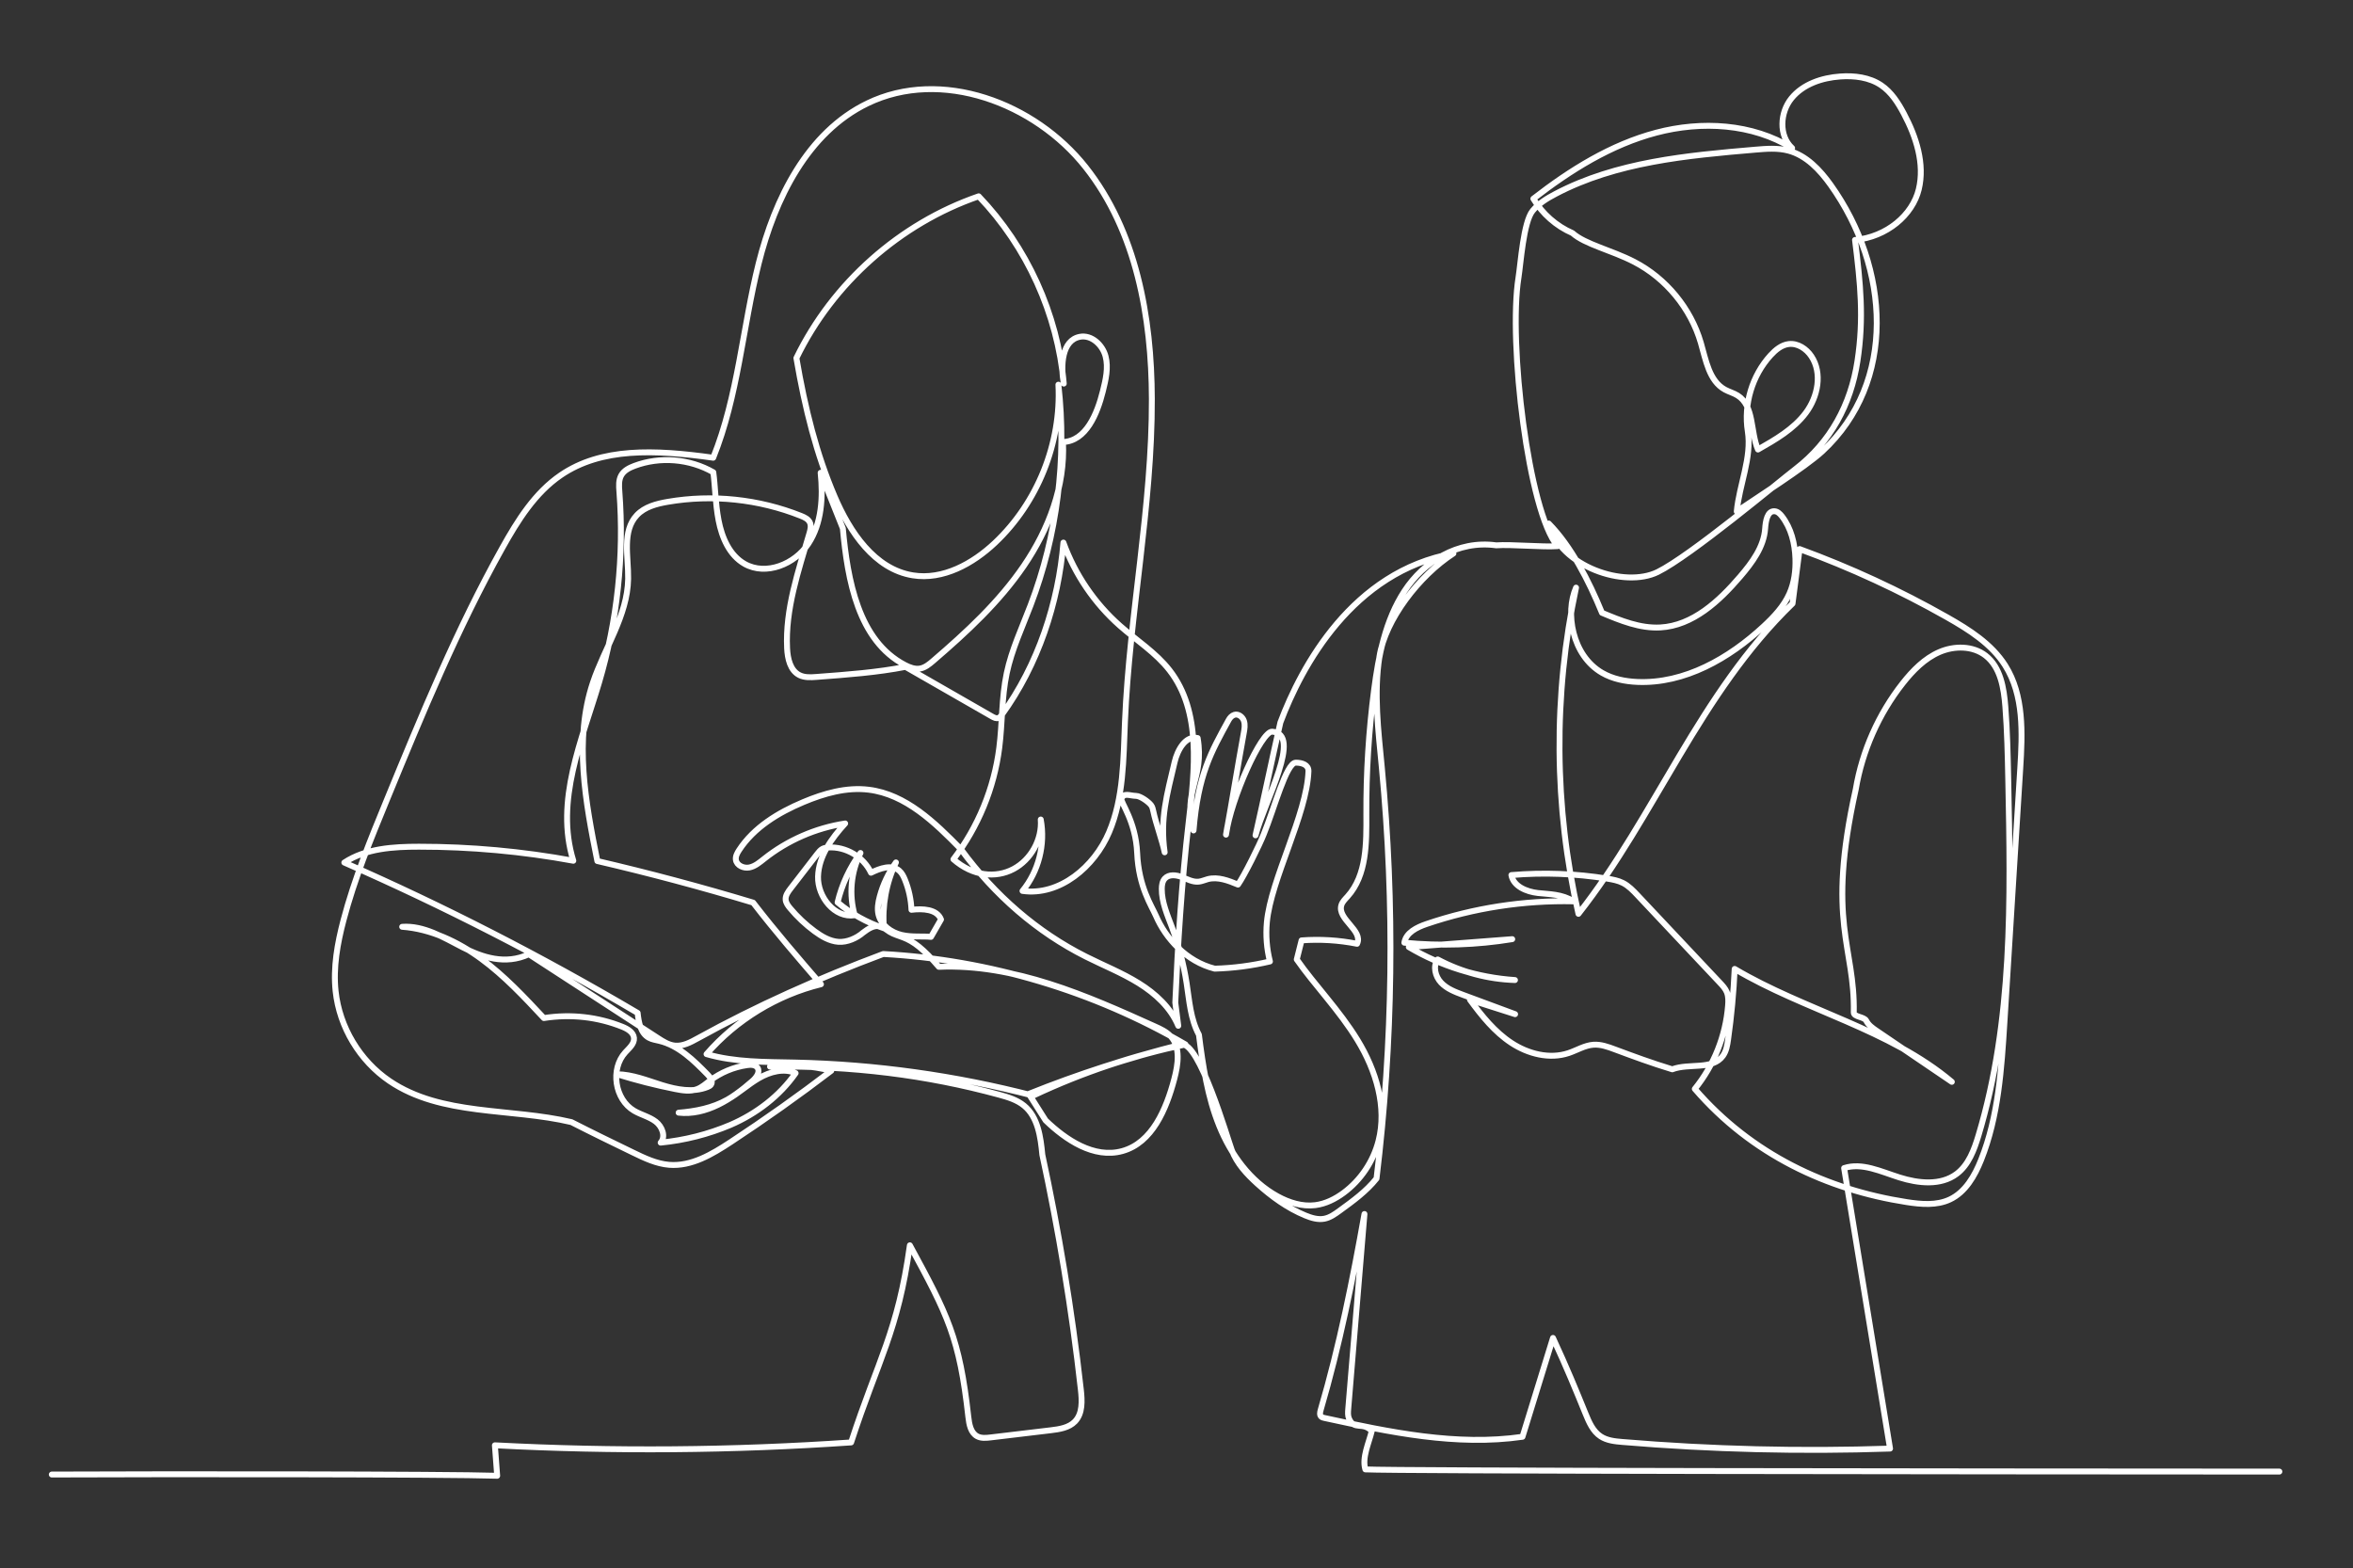
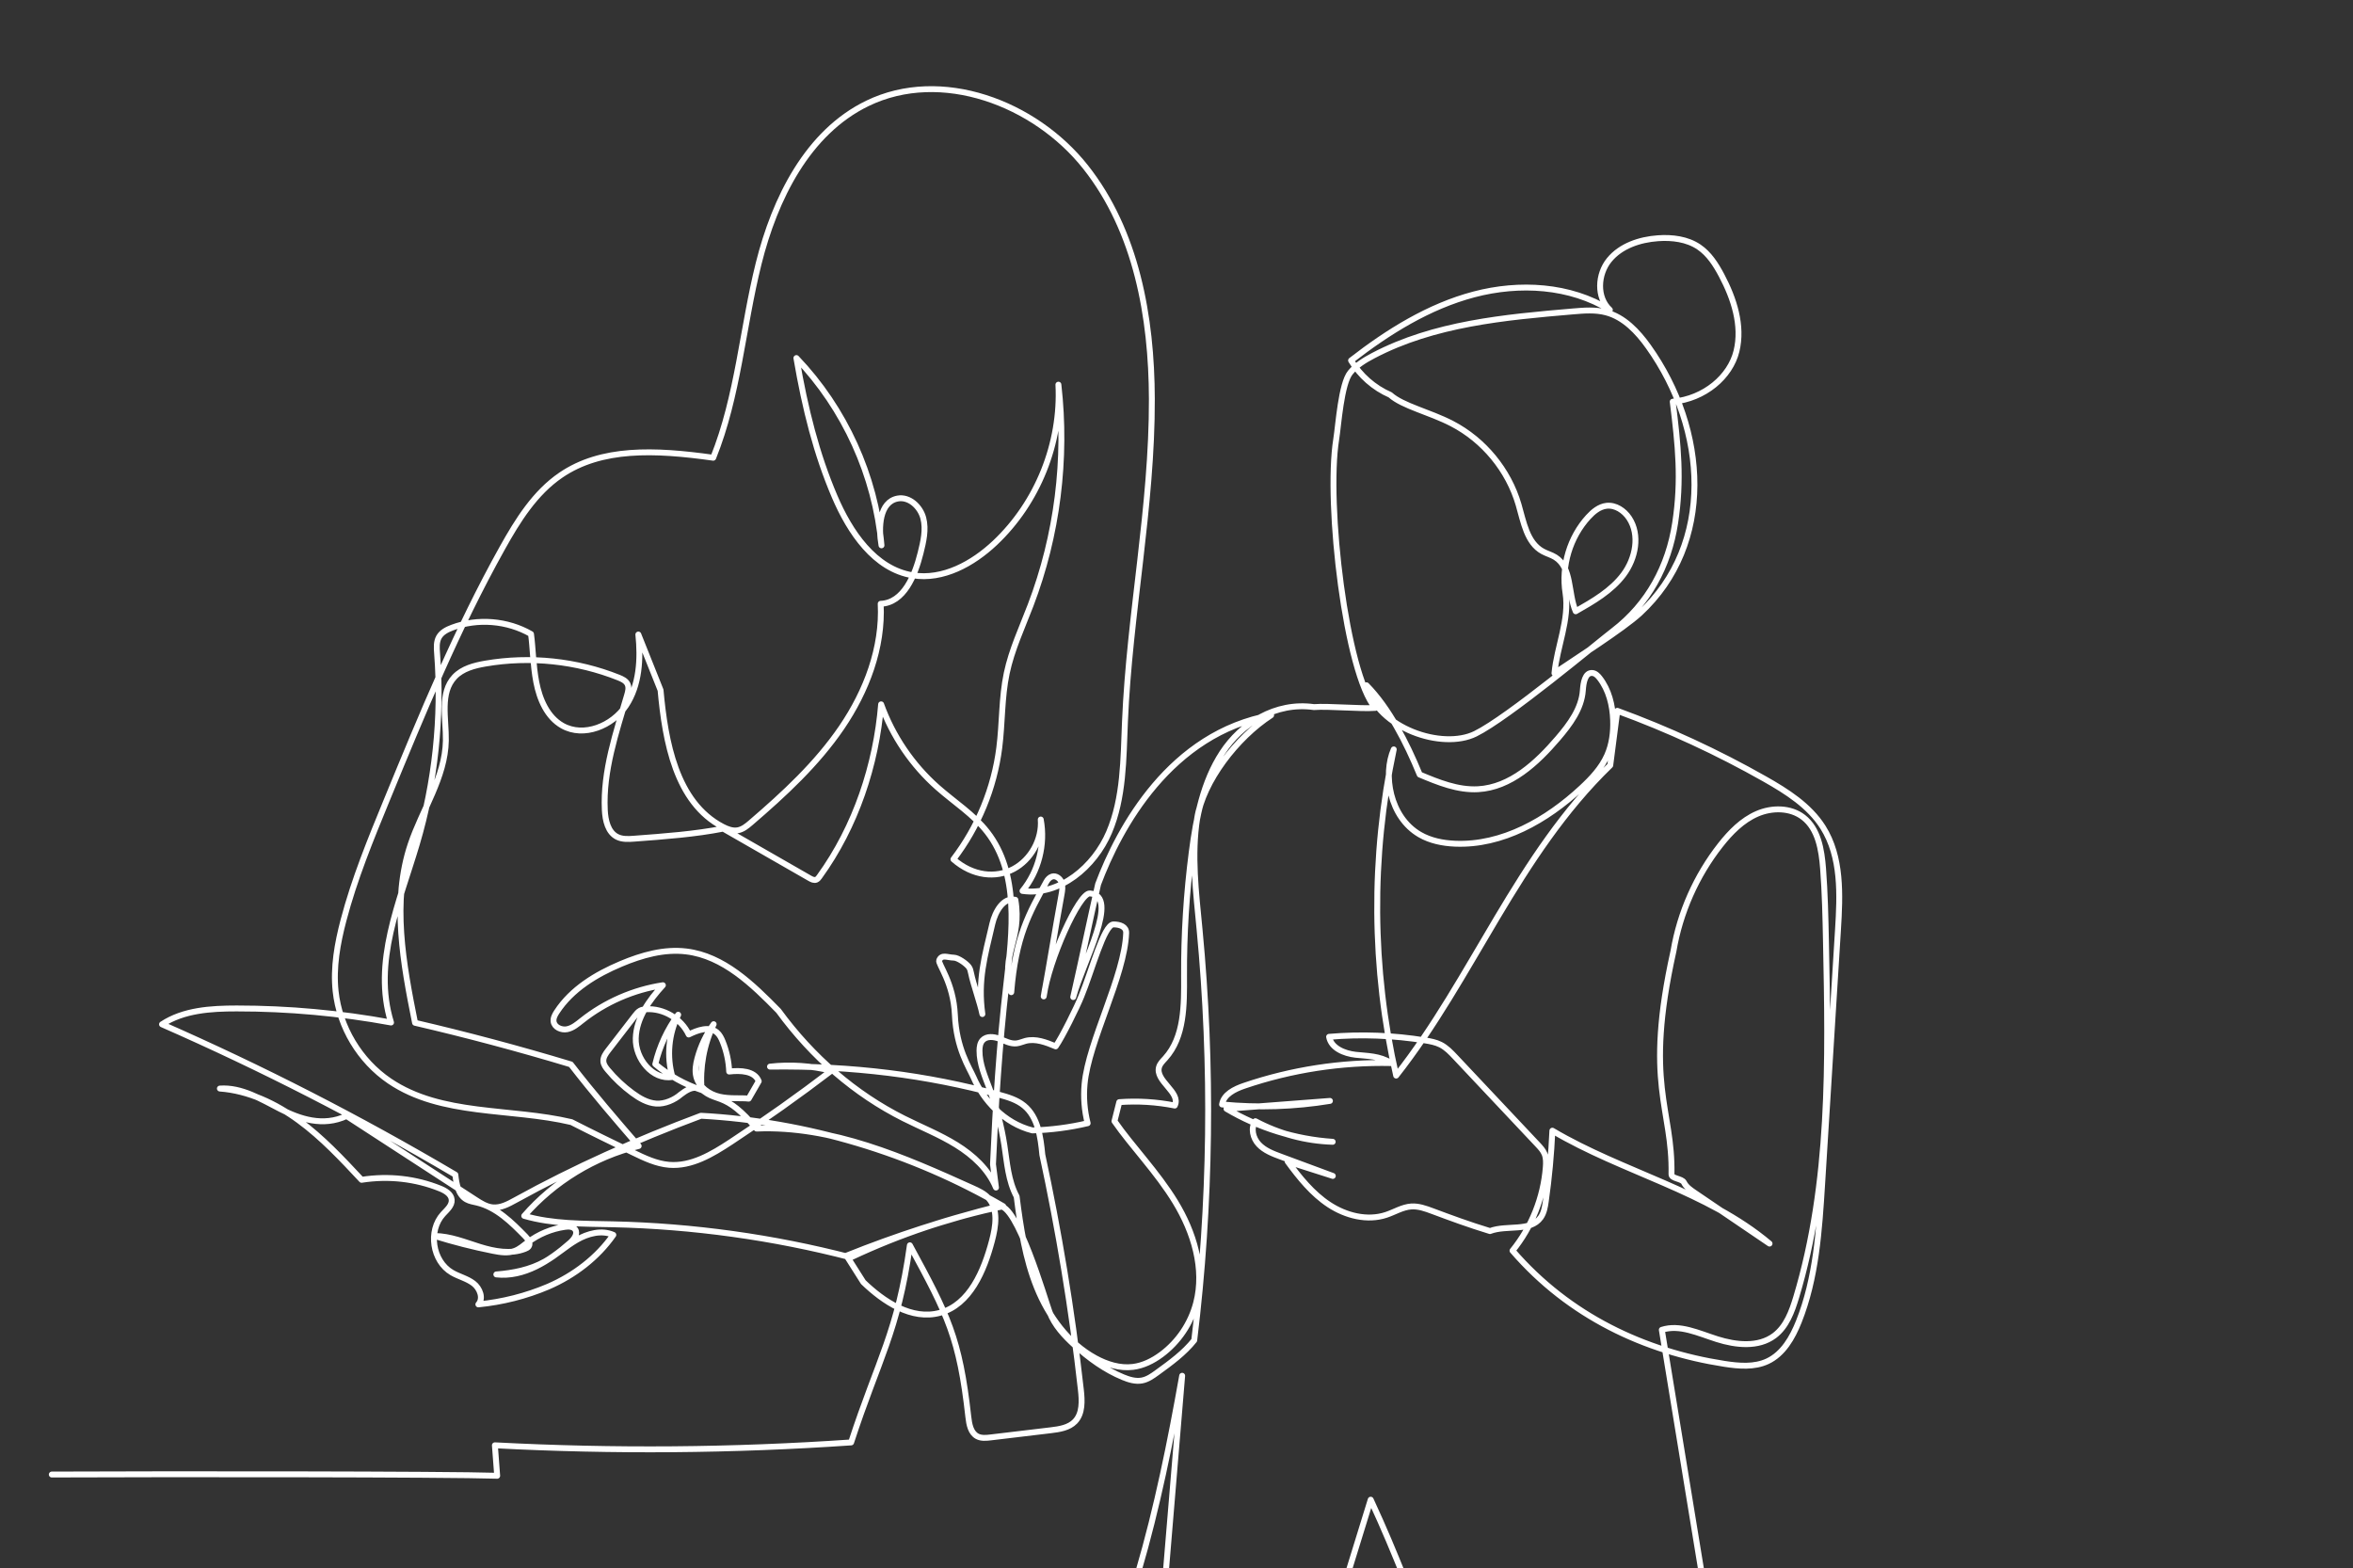
<svg xmlns="http://www.w3.org/2000/svg" version="1.1" id="Layer_1" x="0px" y="0px" viewBox="0 0 5988.757 3992.055" style="enable-background:new 0 0 5988.757 3992.055;" xml:space="preserve">
  <rect x="0" y="0" width="5988.757" height="3992.055" fill="#333333" stroke="none" />
  <style type="text/css"> .st0{fill:none;stroke:#FFFFFF;stroke-width:15;stroke-linecap:round;stroke-linejoin:round;stroke-miterlimit:2;} </style>
  <g>
-     <path class="st0" d="M131.839,3752.993c291.493-1.318,1006.434-1.053,1133.57,3.151 c-1.95-25.85-3.899-51.701-5.848-77.551c302.004,15.862,604.962,13.416,906.657-7.299 c68.921-211.548,119.022-281.343,149.537-501.736c96.613,177.941,126.469,235.731,148.824,436.969 c2.084,18.712,6.009,40.368,22.651,49.173c10.312,5.444,22.732,4.208,34.319,2.836 c50.814-6.062,101.641-12.125,152.454-18.174c22.315-2.662,46.512-6.224,62.079-22.436 c19.666-20.487,18.013-52.749,14.854-80.979c-22.893-205.015-57.226-408.753-98.024-597.824 c-4.329-45.437-11.158-95.833-46.378-124.87c-18.214-15.015-41.605-21.965-64.39-28.149 c-182.808-49.684-372.498-74.042-582.365-71.313c52.036-5.915,105.148-2.339,155.935,10.499 c-83.036,63.382-168.303,123.834-255.586,181.234c-47.574,31.268-100.31,62.845-157.038,58.207 c-32.599-2.675-62.885-17.18-92.311-31.456c-51.566-25.017-103.146-50.034-156.433-77.242 c-155.331-36.752-330.718-15.002-462.846-104.557c-75.925-51.472-127.504-137.344-137.277-228.553 c-6.493-60.573,4.597-121.711,20.056-180.63c27.558-105.028,68.961-205.808,110.244-306.225 c89.529-217.772,179.353-436.135,294.18-641.688c38.971-69.768,82.767-140.1,148.798-185.106 c102.958-70.171,237.679-65.318,387.782-44.253c63.382-157.294,74.526-330.113,115.688-494.625 c41.161-164.512,124.116-333.257,276.704-407.25c187.553-90.949,426.027-1.336,555.346,162.146 c129.32,163.48,168.034,381.561,168.639,590.004c0.806,274.796-56.796,546.594-68.423,821.134 c-4.047,95.403-3.119,193.952-40.436,281.827c-37.304,87.888-125.824,162.804-220.353,149.375 c40.96-49.913,58.422-118.322,46.431-181.759c3.791,50.585-24.627,102.165-69.418,125.985 c-44.792,23.821-103.442,18.551-152.844-24.747c62.872-82.055,103.563-180.94,116.643-283.467 c8.065-63.275,5.86-127.854,19.021-190.255c12.609-59.766,38.889-115.607,60.654-172.672 c67.899-177.994,92.445-372.363,70.896-561.65c7.73,149.026-52.924,300.257-161.514,402.637 c-56.5,53.26-132.33,95.026-208.994,82.672c-97.299-15.66-160.479-110.243-199.194-200.874 c-45.88-107.38-74.903-221.939-97.15-352.159c92.579-190.94,263.369-342.493,463.961-411.696 c122.988,128.472,200.673,299.503,216.536,476.651c-8.227-46.095-5.028-110.23,40.96-119.062 c29.6-5.686,57.749,20.447,65.412,49.59c7.662,29.158,0.376,59.901-6.91,89.152 c-14.249,57.199-42.586,126.631-101.479,129.091c5.7,111.803-36.295,222.141-99.288,314.68 c-63.006,92.553-146.162,169.419-231.12,242.332c-9.948,8.536-20.621,17.368-33.553,19.546 c-13.147,2.191-26.388-2.89-38.204-9.034c-119.063-61.957-146.23-217.22-158.087-347.709 c-18.846-47.184-37.68-94.368-56.526-141.552c6.412,62.012,3.011,128.567-31.335,180.603 c-34.346,52.024-107.623,82.041-161.931,51.432c-38.755-21.858-58.086-67.146-66.488-110.835 c-8.402-43.689-8.67-89.058-13.443-122.45c-60.102-34.534-135.731-40.704-200.632-16.346 c-13.093,4.92-26.536,11.695-33.499,23.82c-7.098,12.368-5.996,27.599-4.907,41.807 c12.475,163.114-5.108,328.486-51.593,485.322c-43.608,147.104-112.986,301.144-65.614,454.136 c-129.48-23.834-261.151-35.825-392.81-35.772c-65.748,0.027-135.193,4.195-190.093,40.382 c253.113,111.158,499.733,237.13,746.608,382.768c2.541,23.901,7.394,51.459,28.432,63.087 c8.159,4.517,17.65,5.821,26.724,7.985c49.361,11.83,87.592,49.711,123.095,86.006 c6.789,6.937,13.994,17.368,8.482,25.353c-2.137,3.092-5.713,4.813-9.208,6.198 c-36.605,14.531-78.116,6.654-115.729-5.055c-37.599-11.709-74.996-27.221-114.384-27.571 c48.623,15.123,98.052,27.692,147.991,37.653c18.645,3.724,38.5,6.99,56.245,0.148 c12.165-4.692,22.059-13.671,32.45-21.522c27.531-20.809,60.372-34.521,94.516-39.481 c9.41-1.358,20.756-1.277,26.267,6.466c7.73,10.888-2.863,25.191-12.892,34.01 c-52.681,46.337-117.959,88.426-187.673,80.549c42.922-3.361,86.289-11.897,123.794-33.043 c28.377-15.983,52.52-38.674,80.71-54.967c28.203-16.306,63.463-25.796,93.252-12.623 c-40.557,57.871-99.167,102.878-165.681,131.699c-56.527,23.941-116.71,39.226-177.807,45.167 c13.671-15.351,3.912-40.96-12.421-53.435c-16.321-12.488-37.264-17.179-55.008-27.557 c-49.59-29.009-61.312-106.318-22.57-148.73c9.947-10.902,23.43-21.979,22.1-36.686 c-1.304-14.45-16.333-23.148-29.803-28.565c-61.756-24.815-130.152-32.881-199.53-22.087 c-50.02-53.582-100.404-107.501-159.484-150.867c-59.081-43.366-128.056-76.032-201.157-81.396 c54.886-3.858,105.243,27.06,154.147,52.265c48.905,25.206,108.134,45.544,168.276,17.57 c109.437,71.099,218.874,142.197,328.312,213.309c13.429,8.711,27.53,17.677,43.46,19.25 c20.393,2.003,39.71-8.415,57.656-18.309c150.746-83.197,308.564-153.61,472.525-214.868 c269.781,14.746,535.799,94.368,769.313,230.247c-131.564,27.866-260.103,70.05-387.93,130.259 c-197.756-51.324-401.467-79.661-605.715-84.259c-75.696-1.707-152.71-0.336-225.421-21.427 c75.79-87.23,179.016-150.263,291.236-177.834c-57.4-66.434-114.814-132.881-172.618-207.744 c-132.679-40.072-266.703-75.669-396.533-105.848c-30.139-150.128-59.86-308.496-11.332-453.745 c29.681-88.856,88.13-170.789,89.743-264.472c0.968-56.204-16.292-121.455,22.342-162.28 c19.881-21.025,49.777-28.848,78.291-33.741c113.429-19.492,232.169-7.017,339.065,35.623 c9.007,3.589,18.685,8.092,22.786,16.884c4.032,8.617,1.451,18.739-1.224,27.867 c-28.109,95.752-61.487,192.714-56.715,292.392c1.251,26.334,7.959,56.621,31.564,68.356 c13.173,6.547,28.672,5.606,43.339,4.517c77.672-5.78,155.358-11.547,226.51-25.595 c73.33,42.062,146.66,84.138,219.99,126.2c5.147,2.944,11.224,5.982,16.723,3.791 c3.401-1.358,5.753-4.449,7.904-7.407c93.037-128.163,144.724-285.873,157.213-438.945 c29.238,80.992,79.109,154.43,143.621,211.467c42.547,37.627,91.733,68.666,126.591,113.524 c81.651,105.095,64.162,253.248,48.756,385.443c-18.255,156.729-27.853,314.479-34.198,460.225 c2.527,19.747,5.054,39.495,7.582,59.242c-19.116-46.351-58.059-82.014-100.659-108.456 c-42.6-26.442-89.502-45.046-134.306-67.563c-123.847-62.267-232.007-155.438-318.484-273.801 c-66.327-67.819-140.262-139.549-234.428-151.069c-56.633-6.937-113.658,9.329-166.259,31.456 c-63.772,26.804-125.918,64.484-163.692,122.436c-4.772,7.34-9.289,15.687-8.12,24.372 c1.99,14.639,19.815,22.489,34.32,19.639c14.491-2.863,26.28-12.972,37.854-22.153 c59.337-47.104,131.107-78.398,205.996-89.838c-34.87,38.15-67.549,83.399-69.028,135.046 c-1.479,51.66,42.331,106.708,93.36,98.535c-15.029-52.185-9.692-109.935,14.626-158.477 c-27.572,37.439-47.507,80.482-58.235,125.73c34.656,29.211,74.943,51.701,118,65.896 c-4.934-57.239,5.713-115.728,30.501-167.55c-18.86,26.187-32.907,55.815-41.269,86.975 c-4.059,15.096-6.775,31.12-3.011,46.296c6.6,26.563,32.195,45.007,58.839,51.258 c26.643,6.25,54.496,2.594,74.634,4.946c8.509-14.787,17.018-29.574,25.528-44.347 c-10.271-26.603-46.875-27.921-75.199-24.587c-1.102-26.173-6.722-52.158-16.561-76.435 c-3.496-8.657-7.743-17.381-14.895-23.404c-19.438-16.346-48.77-5.713-71.542,5.525 c-18.941-40.462-64.001-67.119-108.59-64.256c-5.149,0.336-10.405,1.062-14.962,3.482 c-5.431,2.89-9.356,7.904-13.107,12.77c-22.719,29.399-45.423,58.812-68.129,88.211 c-6.479,8.389-13.308,17.866-12.421,28.418c0.686,8.227,5.969,15.258,11.252,21.589 c18.363,22.006,39.374,41.78,62.441,58.772c18.04,13.281,38.272,25.178,60.6,26.858 c22.328,1.667,46.929-9.584,62.764-23.403c12.73-9.652,27.894-19.855,43.38-15.957 c9.128,2.312,16.292,9.154,24.331,14.075c10.553,6.452,22.745,9.611,34.292,14.074 c26.967,10.432,50.962,28.431,90.873,74.836c191.935-8.147,375.146,72.684,550.198,151.835 c14.263,6.453,28.942,13.187,39.589,24.681c25.985,28.055,19.062,72.308,9.289,109.276 c-20.164,76.314-55.962,162.011-132.035,183.076c-72.321,20.016-144.468-28.862-195.363-78.021 c-14.249-22.477-28.485-44.94-42.734-67.416c125.824-50.585,255.25-92.23,387.755-125.595 c45.719-10.767,117.57,238.514,128.889,268.76c12.609,33.701,38.002,60.949,64.659,85.12 c36.457,33.028,76.933,62.347,122.423,81.072c15.338,6.305,32.034,11.44,48.327,8.348 c14.41-2.728,26.804-11.587,38.674-20.204c34.199-24.815,68.383-49.63,94.261-82.162 c42.196-346.849,46.726-698.268,13.496-1046.085c-8.993-94.072-20.702-189.26-6.009-282.593 c14.707-93.346,100.485-205.499,188.252-262.267c-256.568,45.826-386.572,286.625-440.464,430.261 c-21.992,96.626-41.283,190.55-63.275,287.177c24.049-88.951,119.788-258.477,42.345-263.787 c-27.262-1.868-104.813,169.835-117.476,262.079c15.97-87.082,29.265-171.475,45.235-258.57 c1.909-10.364,3.777-21.28,0.363-31.241c-3.428-9.975-14.115-18.296-24.197-15.231 c-6.453,1.95-11.413,7.434-14.666,13.362c-44.267,80.805-77.753,138.514-89.354,280.98 c-28.62-100.941,28.095-131.671,10.499-235.113c-30.65-7.246-51.446,30.3-58.611,60.964 c-19.841,84.742-37.343,143.58-25.379,229.788c-6.023-29.372-22.799-74.876-28.808-104.248 c-1.143-5.592-2.393-11.413-5.901-15.916c-6.776-8.724-26.913-23.148-37.949-23.39 c-17.18-0.39-30.959-8.953-37.29,7.03c-3.388,8.59,36.349,56.406,39.978,138.527 c3.818,86.383,36.739,134.212,47.762,159.646c24.735,57.145,77,116.253,149.577,134.535 c47.319-1.345,94.503-7.501,140.584-18.336c-8.24-32.437-10.902-66.286-7.823-99.611 c10.109-109.464,102.016-274.823,105.861-384.69c0.565-16.077-16.104-21.681-32.209-21.681 c-24.439,0-54.886,117.353-81.866,182.859c-9.746,25.165-49.562,105.553-65.291,127.491 c-24.479-10.19-51.163-20.567-76.825-13.886c-7.743,2.016-15.136,5.552-23.081,6.412 c-15.096,1.64-29.265-6.466-43.461-11.87c-14.182-5.39-32.343-7.353-42.667,3.791 c-6.372,6.869-7.851,16.911-7.917,26.267c-0.216,34.158,14.208,66.42,26.159,98.427 c17.18,46.042,29.655,93.844,37.156,142.412c6.936,44.832,9.678,90.416,31.267,130.758 c9.948,78.613,21.872,157.885,51.54,231.376c29.654,73.478,78.962,141.565,148.421,179.689 c29.305,16.077,62.844,26.656,96.021,22.53c26.28-3.254,50.786-15.567,72.093-31.295 c43.42-32.088,75.347-79.406,88.843-131.671c22.424-86.894-6.278-179.958-52.91-256.622 c-46.647-76.65-110.258-141.256-155.035-205.821c4.073-16.172,8.133-32.33,12.206-48.488 c47.184-3.495,94.838-0.578,141.242,8.644c16.562-33.728-51.028-62.617-39.871-98.495 c2.689-8.644,9.625-15.137,15.675-21.845c49.2-54.523,48.232-136.094,47.869-209.531 c-0.511-105.337,6.036-210.701,19.56-315.165c11.413-88.17,28.835-178.358,77.471-252.777 c48.635-74.405,135.3-130.058,233.526-116.333c37.694-2.89,118.404,4.961,156.097,2.07 c-74.217-87.202-125.703-518.525-99.409-683.669c5.754-36.215,12.636-141.417,35.879-169.795 c15.432-18.833,36.806-31.765,58.368-43.097c154.712-81.364,334.24-97.726,508.415-112.582 c28.191-2.404,57.054-4.757,84.396,2.505c45.49,12.078,80.078,48.844,107.42,87.149 c151.204,211.811,168.72,502.241-21.266,678.206c-43.003,39.818-169.352,119.936-217.719,153.032 c6.359-68.02,38.756-136.672,28.097-204.141c-10.849-68.719,11.089-141.874,57.938-193.293 c12.527-13.738,27.947-26.549,46.417-28.713c22.799-2.675,44.818,12.044,57.521,31.16 c28.498,42.869,16.642,102.931-14.263,144.106c-30.891,41.175-76.959,67.738-121.71,93.171 c-19.721-46.323-9.156-110.862-51.864-137.546c-9.973-6.224-21.654-9.208-31.98-14.84 c-40.46-22.047-48.634-74.97-61.566-119.197c-25.649-87.781-88.426-164.055-169.633-206.104 c-57.28-29.654-125.166-44.549-156.998-73.115c-41.202-17.905-76.556-48.971-99.611-87.525 c94.207-73.08,197.649-137.741,312.933-168.155c115.285-30.413,244.255-23.346,345.68,39.339 c-34.427-31.444-31.106-90.694-1.653-126.843c29.452-36.149,77.646-52.167,124.157-55.463 c36.066-2.554,74.149,2.05,104.101,22.289c25.835,17.447,43.204,44.747,57.803,72.289 c31.336,59.153,53.677,127.615,37.909,192.678c-15.754,65.068-81.14,121.137-162.254,128.827 c13.739,110.539,23.001,198.643,6.13,308.752c-16.883,110.109-68.625,205.956-156.969,273.815 c-43.26,33.243-267.686,221.441-351.541,262.67c-83.855,41.243-247.924-12.959-277.135-123.498 c56.661,57.468,101.815,145.006,135.516,227.263c47.507,19.868,97.057,40.112,148.475,37.276 c82.578-4.557,149.617-66.743,203.359-129.615c30.301-35.448,60.184-75.4,63.411-121.938 c1.303-18.861,5.363-45.76,24.21-44.254c7.703,0.605,13.752,6.695,18.497,12.798 c23.511,30.219,33.056,69.377,34.359,107.649c1.035,30.407-2.876,61.42-15.217,89.233 c-14.384,32.397-39.333,58.838-65.304,82.955c-88.252,81.987-201.695,147.023-322.034,141.834 c-31.039-1.331-62.468-7.568-89.367-23.108c-77.349-44.711-94.22-153.852-66.421-216.885 c-58.18,272.793-56.069,558.276,6.13,830.182c195.888-248.731,307.879-560.279,544.874-789.706 c5.995-46.23,11.991-92.459,17.987-138.689c129.56,47.359,255.197,105.459,375.199,173.492 c56.379,31.953,113.469,67.993,148.098,122.786c47.856,75.736,43.904,171.905,38.325,261.313 c-13.43,215.513-26.858,431.027-40.288,646.541c-7.408,118.82-15.325,239.979-59.404,350.572 c-16.239,40.718-39.83,82.095-79.513,100.726c-33.782,15.849-73.156,12.368-110.029,6.654 c-202.165-31.321-394.933-120.971-539.133-288.037c48.702-60.021,78.651-135.059,84.662-212.112 c0.9-11.507,1.209-23.471-3.172-34.158c-3.792-9.249-10.794-16.75-17.65-24.022 c-69.754-74.11-139.521-148.206-209.276-222.302c-11.306-12.005-22.907-24.238-37.612-31.685 c-12.18-6.157-25.823-8.684-39.293-10.862c-80.711-13.066-163.02-16.144-244.483-9.154 c5.095,28.7,38.406,42.385,67.375,45.665c28.956,3.293,60.882,2.218,90.967,21.186 c-126.805-2.837-254.081,16.776-374.151,57.642c-24.627,8.375-52.641,21.952-56.634,47.641 c91.384,8.859,183.936,5.807,274.554-9.034c-87.741,6.708-175.481,13.43-263.222,20.138 c81.853,48.595,175.239,77.604,270.212,83.949c-68.437-2.056-136.336-20.15-196.721-52.426 c-12.609,17.489-6.183,43.312,8.604,59c14.787,15.701,35.757,23.686,55.975,31.173 c44.16,16.374,88.319,32.747,132.478,49.107c-38.298-12.22-76.61-24.453-114.922-36.686 c30.152,41.149,62.764,81.759,105.378,109.801c42.613,28.041,97.15,42.075,145.558,25.957 c21.267-7.07,41.121-19.747,63.489-21.293c18.632-1.29,36.792,5.323,54.296,11.843 c46.135,17.18,92.284,34.36,146.203,50.746c42.909-16.332,102.5,2.824,129.144-34.561 c8.415-11.816,10.861-26.751,12.917-41.108c8.497-59.618,14.087-119.653,16.764-179.823 c179.164,106.225,393.455,153.126,552.711,287.365c-63.705-43.245-127.397-86.49-191.089-129.735 c-10.35-7.031-21.145-14.546-26.71-25.757c-5.216-10.498-31.98-9.315-31.752-21.038 c3.361-168.396-70.561-228.203,5.029-567.874c16.56-98.145,58.125-191.962,119.679-270.171 c25.515-32.411,55.438-62.925,93.293-79.353c37.841-16.413,84.985-16.279,117.57,9.034 c37.921,29.44,46.538,82.471,50.235,130.341c4.786,61.917,6.062,124.05,7.353,186.127 c6.278,303.86,11.803,613.579-75.668,904.641c-11.024,36.712-25.112,75.279-55.842,98.213 c-40.489,30.219-97.353,24.102-145.518,8.858c-48.152-15.244-95.322-38.419-140.732-23.793 c38.971,237.976,77.941,475.966,116.925,713.956c-227.048,7.729-454.552,2.124-680.941-16.79 c-19.317-1.613-39.521-3.63-55.694-14.303c-19.639-12.959-29.561-36.08-38.433-57.871 c-23.78-58.422-47.56-116.831-82.807-192.648c-25.89,83.856-51.781,167.725-77.658,251.581 c-168.048,24.264-338.286-11.924-504.21-47.91c-2.89-0.619-5.913-1.331-8.065-3.347 c-4.41-4.127-3.038-11.319-1.331-17.126c47.91-163.316,81.57-330.812,111.4-498.631 c-13.766,165.372-27.517,330.731-41.27,496.103c-0.685,8.295-1.317,16.979,1.95,24.641 c13.335,31.147,35.085,6.708,57.938,31.725c-7.379,30.219-25.326,67.778-16.32,97.54 c76.288,3.993,1474.269,5.192,2326.357,5.571" />
+     <path class="st0" d="M131.839,3752.993c291.493-1.318,1006.434-1.053,1133.57,3.151 c-1.95-25.85-3.899-51.701-5.848-77.551c302.004,15.862,604.962,13.416,906.657-7.299 c68.921-211.548,119.022-281.343,149.537-501.736c96.613,177.941,126.469,235.731,148.824,436.969 c2.084,18.712,6.009,40.368,22.651,49.173c10.312,5.444,22.732,4.208,34.319,2.836 c50.814-6.062,101.641-12.125,152.454-18.174c22.315-2.662,46.512-6.224,62.079-22.436 c19.666-20.487,18.013-52.749,14.854-80.979c-22.893-205.015-57.226-408.753-98.024-597.824 c-4.329-45.437-11.158-95.833-46.378-124.87c-18.214-15.015-41.605-21.965-64.39-28.149 c-182.808-49.684-372.498-74.042-582.365-71.313c52.036-5.915,105.148-2.339,155.935,10.499 c-83.036,63.382-168.303,123.834-255.586,181.234c-47.574,31.268-100.31,62.845-157.038,58.207 c-32.599-2.675-62.885-17.18-92.311-31.456c-51.566-25.017-103.146-50.034-156.433-77.242 c-155.331-36.752-330.718-15.002-462.846-104.557c-75.925-51.472-127.504-137.344-137.277-228.553 c-6.493-60.573,4.597-121.711,20.056-180.63c27.558-105.028,68.961-205.808,110.244-306.225 c89.529-217.772,179.353-436.135,294.18-641.688c38.971-69.768,82.767-140.1,148.798-185.106 c102.958-70.171,237.679-65.318,387.782-44.253c63.382-157.294,74.526-330.113,115.688-494.625 c41.161-164.512,124.116-333.257,276.704-407.25c187.553-90.949,426.027-1.336,555.346,162.146 c129.32,163.48,168.034,381.561,168.639,590.004c0.806,274.796-56.796,546.594-68.423,821.134 c-4.047,95.403-3.119,193.952-40.436,281.827c-37.304,87.888-125.824,162.804-220.353,149.375 c40.96-49.913,58.422-118.322,46.431-181.759c3.791,50.585-24.627,102.165-69.418,125.985 c-44.792,23.821-103.442,18.551-152.844-24.747c62.872-82.055,103.563-180.94,116.643-283.467 c8.065-63.275,5.86-127.854,19.021-190.255c12.609-59.766,38.889-115.607,60.654-172.672 c67.899-177.994,92.445-372.363,70.896-561.65c7.73,149.026-52.924,300.257-161.514,402.637 c-56.5,53.26-132.33,95.026-208.994,82.672c-97.299-15.66-160.479-110.243-199.194-200.874 c-45.88-107.38-74.903-221.939-97.15-352.159c122.988,128.472,200.673,299.503,216.536,476.651c-8.227-46.095-5.028-110.23,40.96-119.062 c29.6-5.686,57.749,20.447,65.412,49.59c7.662,29.158,0.376,59.901-6.91,89.152 c-14.249,57.199-42.586,126.631-101.479,129.091c5.7,111.803-36.295,222.141-99.288,314.68 c-63.006,92.553-146.162,169.419-231.12,242.332c-9.948,8.536-20.621,17.368-33.553,19.546 c-13.147,2.191-26.388-2.89-38.204-9.034c-119.063-61.957-146.23-217.22-158.087-347.709 c-18.846-47.184-37.68-94.368-56.526-141.552c6.412,62.012,3.011,128.567-31.335,180.603 c-34.346,52.024-107.623,82.041-161.931,51.432c-38.755-21.858-58.086-67.146-66.488-110.835 c-8.402-43.689-8.67-89.058-13.443-122.45c-60.102-34.534-135.731-40.704-200.632-16.346 c-13.093,4.92-26.536,11.695-33.499,23.82c-7.098,12.368-5.996,27.599-4.907,41.807 c12.475,163.114-5.108,328.486-51.593,485.322c-43.608,147.104-112.986,301.144-65.614,454.136 c-129.48-23.834-261.151-35.825-392.81-35.772c-65.748,0.027-135.193,4.195-190.093,40.382 c253.113,111.158,499.733,237.13,746.608,382.768c2.541,23.901,7.394,51.459,28.432,63.087 c8.159,4.517,17.65,5.821,26.724,7.985c49.361,11.83,87.592,49.711,123.095,86.006 c6.789,6.937,13.994,17.368,8.482,25.353c-2.137,3.092-5.713,4.813-9.208,6.198 c-36.605,14.531-78.116,6.654-115.729-5.055c-37.599-11.709-74.996-27.221-114.384-27.571 c48.623,15.123,98.052,27.692,147.991,37.653c18.645,3.724,38.5,6.99,56.245,0.148 c12.165-4.692,22.059-13.671,32.45-21.522c27.531-20.809,60.372-34.521,94.516-39.481 c9.41-1.358,20.756-1.277,26.267,6.466c7.73,10.888-2.863,25.191-12.892,34.01 c-52.681,46.337-117.959,88.426-187.673,80.549c42.922-3.361,86.289-11.897,123.794-33.043 c28.377-15.983,52.52-38.674,80.71-54.967c28.203-16.306,63.463-25.796,93.252-12.623 c-40.557,57.871-99.167,102.878-165.681,131.699c-56.527,23.941-116.71,39.226-177.807,45.167 c13.671-15.351,3.912-40.96-12.421-53.435c-16.321-12.488-37.264-17.179-55.008-27.557 c-49.59-29.009-61.312-106.318-22.57-148.73c9.947-10.902,23.43-21.979,22.1-36.686 c-1.304-14.45-16.333-23.148-29.803-28.565c-61.756-24.815-130.152-32.881-199.53-22.087 c-50.02-53.582-100.404-107.501-159.484-150.867c-59.081-43.366-128.056-76.032-201.157-81.396 c54.886-3.858,105.243,27.06,154.147,52.265c48.905,25.206,108.134,45.544,168.276,17.57 c109.437,71.099,218.874,142.197,328.312,213.309c13.429,8.711,27.53,17.677,43.46,19.25 c20.393,2.003,39.71-8.415,57.656-18.309c150.746-83.197,308.564-153.61,472.525-214.868 c269.781,14.746,535.799,94.368,769.313,230.247c-131.564,27.866-260.103,70.05-387.93,130.259 c-197.756-51.324-401.467-79.661-605.715-84.259c-75.696-1.707-152.71-0.336-225.421-21.427 c75.79-87.23,179.016-150.263,291.236-177.834c-57.4-66.434-114.814-132.881-172.618-207.744 c-132.679-40.072-266.703-75.669-396.533-105.848c-30.139-150.128-59.86-308.496-11.332-453.745 c29.681-88.856,88.13-170.789,89.743-264.472c0.968-56.204-16.292-121.455,22.342-162.28 c19.881-21.025,49.777-28.848,78.291-33.741c113.429-19.492,232.169-7.017,339.065,35.623 c9.007,3.589,18.685,8.092,22.786,16.884c4.032,8.617,1.451,18.739-1.224,27.867 c-28.109,95.752-61.487,192.714-56.715,292.392c1.251,26.334,7.959,56.621,31.564,68.356 c13.173,6.547,28.672,5.606,43.339,4.517c77.672-5.78,155.358-11.547,226.51-25.595 c73.33,42.062,146.66,84.138,219.99,126.2c5.147,2.944,11.224,5.982,16.723,3.791 c3.401-1.358,5.753-4.449,7.904-7.407c93.037-128.163,144.724-285.873,157.213-438.945 c29.238,80.992,79.109,154.43,143.621,211.467c42.547,37.627,91.733,68.666,126.591,113.524 c81.651,105.095,64.162,253.248,48.756,385.443c-18.255,156.729-27.853,314.479-34.198,460.225 c2.527,19.747,5.054,39.495,7.582,59.242c-19.116-46.351-58.059-82.014-100.659-108.456 c-42.6-26.442-89.502-45.046-134.306-67.563c-123.847-62.267-232.007-155.438-318.484-273.801 c-66.327-67.819-140.262-139.549-234.428-151.069c-56.633-6.937-113.658,9.329-166.259,31.456 c-63.772,26.804-125.918,64.484-163.692,122.436c-4.772,7.34-9.289,15.687-8.12,24.372 c1.99,14.639,19.815,22.489,34.32,19.639c14.491-2.863,26.28-12.972,37.854-22.153 c59.337-47.104,131.107-78.398,205.996-89.838c-34.87,38.15-67.549,83.399-69.028,135.046 c-1.479,51.66,42.331,106.708,93.36,98.535c-15.029-52.185-9.692-109.935,14.626-158.477 c-27.572,37.439-47.507,80.482-58.235,125.73c34.656,29.211,74.943,51.701,118,65.896 c-4.934-57.239,5.713-115.728,30.501-167.55c-18.86,26.187-32.907,55.815-41.269,86.975 c-4.059,15.096-6.775,31.12-3.011,46.296c6.6,26.563,32.195,45.007,58.839,51.258 c26.643,6.25,54.496,2.594,74.634,4.946c8.509-14.787,17.018-29.574,25.528-44.347 c-10.271-26.603-46.875-27.921-75.199-24.587c-1.102-26.173-6.722-52.158-16.561-76.435 c-3.496-8.657-7.743-17.381-14.895-23.404c-19.438-16.346-48.77-5.713-71.542,5.525 c-18.941-40.462-64.001-67.119-108.59-64.256c-5.149,0.336-10.405,1.062-14.962,3.482 c-5.431,2.89-9.356,7.904-13.107,12.77c-22.719,29.399-45.423,58.812-68.129,88.211 c-6.479,8.389-13.308,17.866-12.421,28.418c0.686,8.227,5.969,15.258,11.252,21.589 c18.363,22.006,39.374,41.78,62.441,58.772c18.04,13.281,38.272,25.178,60.6,26.858 c22.328,1.667,46.929-9.584,62.764-23.403c12.73-9.652,27.894-19.855,43.38-15.957 c9.128,2.312,16.292,9.154,24.331,14.075c10.553,6.452,22.745,9.611,34.292,14.074 c26.967,10.432,50.962,28.431,90.873,74.836c191.935-8.147,375.146,72.684,550.198,151.835 c14.263,6.453,28.942,13.187,39.589,24.681c25.985,28.055,19.062,72.308,9.289,109.276 c-20.164,76.314-55.962,162.011-132.035,183.076c-72.321,20.016-144.468-28.862-195.363-78.021 c-14.249-22.477-28.485-44.94-42.734-67.416c125.824-50.585,255.25-92.23,387.755-125.595 c45.719-10.767,117.57,238.514,128.889,268.76c12.609,33.701,38.002,60.949,64.659,85.12 c36.457,33.028,76.933,62.347,122.423,81.072c15.338,6.305,32.034,11.44,48.327,8.348 c14.41-2.728,26.804-11.587,38.674-20.204c34.199-24.815,68.383-49.63,94.261-82.162 c42.196-346.849,46.726-698.268,13.496-1046.085c-8.993-94.072-20.702-189.26-6.009-282.593 c14.707-93.346,100.485-205.499,188.252-262.267c-256.568,45.826-386.572,286.625-440.464,430.261 c-21.992,96.626-41.283,190.55-63.275,287.177c24.049-88.951,119.788-258.477,42.345-263.787 c-27.262-1.868-104.813,169.835-117.476,262.079c15.97-87.082,29.265-171.475,45.235-258.57 c1.909-10.364,3.777-21.28,0.363-31.241c-3.428-9.975-14.115-18.296-24.197-15.231 c-6.453,1.95-11.413,7.434-14.666,13.362c-44.267,80.805-77.753,138.514-89.354,280.98 c-28.62-100.941,28.095-131.671,10.499-235.113c-30.65-7.246-51.446,30.3-58.611,60.964 c-19.841,84.742-37.343,143.58-25.379,229.788c-6.023-29.372-22.799-74.876-28.808-104.248 c-1.143-5.592-2.393-11.413-5.901-15.916c-6.776-8.724-26.913-23.148-37.949-23.39 c-17.18-0.39-30.959-8.953-37.29,7.03c-3.388,8.59,36.349,56.406,39.978,138.527 c3.818,86.383,36.739,134.212,47.762,159.646c24.735,57.145,77,116.253,149.577,134.535 c47.319-1.345,94.503-7.501,140.584-18.336c-8.24-32.437-10.902-66.286-7.823-99.611 c10.109-109.464,102.016-274.823,105.861-384.69c0.565-16.077-16.104-21.681-32.209-21.681 c-24.439,0-54.886,117.353-81.866,182.859c-9.746,25.165-49.562,105.553-65.291,127.491 c-24.479-10.19-51.163-20.567-76.825-13.886c-7.743,2.016-15.136,5.552-23.081,6.412 c-15.096,1.64-29.265-6.466-43.461-11.87c-14.182-5.39-32.343-7.353-42.667,3.791 c-6.372,6.869-7.851,16.911-7.917,26.267c-0.216,34.158,14.208,66.42,26.159,98.427 c17.18,46.042,29.655,93.844,37.156,142.412c6.936,44.832,9.678,90.416,31.267,130.758 c9.948,78.613,21.872,157.885,51.54,231.376c29.654,73.478,78.962,141.565,148.421,179.689 c29.305,16.077,62.844,26.656,96.021,22.53c26.28-3.254,50.786-15.567,72.093-31.295 c43.42-32.088,75.347-79.406,88.843-131.671c22.424-86.894-6.278-179.958-52.91-256.622 c-46.647-76.65-110.258-141.256-155.035-205.821c4.073-16.172,8.133-32.33,12.206-48.488 c47.184-3.495,94.838-0.578,141.242,8.644c16.562-33.728-51.028-62.617-39.871-98.495 c2.689-8.644,9.625-15.137,15.675-21.845c49.2-54.523,48.232-136.094,47.869-209.531 c-0.511-105.337,6.036-210.701,19.56-315.165c11.413-88.17,28.835-178.358,77.471-252.777 c48.635-74.405,135.3-130.058,233.526-116.333c37.694-2.89,118.404,4.961,156.097,2.07 c-74.217-87.202-125.703-518.525-99.409-683.669c5.754-36.215,12.636-141.417,35.879-169.795 c15.432-18.833,36.806-31.765,58.368-43.097c154.712-81.364,334.24-97.726,508.415-112.582 c28.191-2.404,57.054-4.757,84.396,2.505c45.49,12.078,80.078,48.844,107.42,87.149 c151.204,211.811,168.72,502.241-21.266,678.206c-43.003,39.818-169.352,119.936-217.719,153.032 c6.359-68.02,38.756-136.672,28.097-204.141c-10.849-68.719,11.089-141.874,57.938-193.293 c12.527-13.738,27.947-26.549,46.417-28.713c22.799-2.675,44.818,12.044,57.521,31.16 c28.498,42.869,16.642,102.931-14.263,144.106c-30.891,41.175-76.959,67.738-121.71,93.171 c-19.721-46.323-9.156-110.862-51.864-137.546c-9.973-6.224-21.654-9.208-31.98-14.84 c-40.46-22.047-48.634-74.97-61.566-119.197c-25.649-87.781-88.426-164.055-169.633-206.104 c-57.28-29.654-125.166-44.549-156.998-73.115c-41.202-17.905-76.556-48.971-99.611-87.525 c94.207-73.08,197.649-137.741,312.933-168.155c115.285-30.413,244.255-23.346,345.68,39.339 c-34.427-31.444-31.106-90.694-1.653-126.843c29.452-36.149,77.646-52.167,124.157-55.463 c36.066-2.554,74.149,2.05,104.101,22.289c25.835,17.447,43.204,44.747,57.803,72.289 c31.336,59.153,53.677,127.615,37.909,192.678c-15.754,65.068-81.14,121.137-162.254,128.827 c13.739,110.539,23.001,198.643,6.13,308.752c-16.883,110.109-68.625,205.956-156.969,273.815 c-43.26,33.243-267.686,221.441-351.541,262.67c-83.855,41.243-247.924-12.959-277.135-123.498 c56.661,57.468,101.815,145.006,135.516,227.263c47.507,19.868,97.057,40.112,148.475,37.276 c82.578-4.557,149.617-66.743,203.359-129.615c30.301-35.448,60.184-75.4,63.411-121.938 c1.303-18.861,5.363-45.76,24.21-44.254c7.703,0.605,13.752,6.695,18.497,12.798 c23.511,30.219,33.056,69.377,34.359,107.649c1.035,30.407-2.876,61.42-15.217,89.233 c-14.384,32.397-39.333,58.838-65.304,82.955c-88.252,81.987-201.695,147.023-322.034,141.834 c-31.039-1.331-62.468-7.568-89.367-23.108c-77.349-44.711-94.22-153.852-66.421-216.885 c-58.18,272.793-56.069,558.276,6.13,830.182c195.888-248.731,307.879-560.279,544.874-789.706 c5.995-46.23,11.991-92.459,17.987-138.689c129.56,47.359,255.197,105.459,375.199,173.492 c56.379,31.953,113.469,67.993,148.098,122.786c47.856,75.736,43.904,171.905,38.325,261.313 c-13.43,215.513-26.858,431.027-40.288,646.541c-7.408,118.82-15.325,239.979-59.404,350.572 c-16.239,40.718-39.83,82.095-79.513,100.726c-33.782,15.849-73.156,12.368-110.029,6.654 c-202.165-31.321-394.933-120.971-539.133-288.037c48.702-60.021,78.651-135.059,84.662-212.112 c0.9-11.507,1.209-23.471-3.172-34.158c-3.792-9.249-10.794-16.75-17.65-24.022 c-69.754-74.11-139.521-148.206-209.276-222.302c-11.306-12.005-22.907-24.238-37.612-31.685 c-12.18-6.157-25.823-8.684-39.293-10.862c-80.711-13.066-163.02-16.144-244.483-9.154 c5.095,28.7,38.406,42.385,67.375,45.665c28.956,3.293,60.882,2.218,90.967,21.186 c-126.805-2.837-254.081,16.776-374.151,57.642c-24.627,8.375-52.641,21.952-56.634,47.641 c91.384,8.859,183.936,5.807,274.554-9.034c-87.741,6.708-175.481,13.43-263.222,20.138 c81.853,48.595,175.239,77.604,270.212,83.949c-68.437-2.056-136.336-20.15-196.721-52.426 c-12.609,17.489-6.183,43.312,8.604,59c14.787,15.701,35.757,23.686,55.975,31.173 c44.16,16.374,88.319,32.747,132.478,49.107c-38.298-12.22-76.61-24.453-114.922-36.686 c30.152,41.149,62.764,81.759,105.378,109.801c42.613,28.041,97.15,42.075,145.558,25.957 c21.267-7.07,41.121-19.747,63.489-21.293c18.632-1.29,36.792,5.323,54.296,11.843 c46.135,17.18,92.284,34.36,146.203,50.746c42.909-16.332,102.5,2.824,129.144-34.561 c8.415-11.816,10.861-26.751,12.917-41.108c8.497-59.618,14.087-119.653,16.764-179.823 c179.164,106.225,393.455,153.126,552.711,287.365c-63.705-43.245-127.397-86.49-191.089-129.735 c-10.35-7.031-21.145-14.546-26.71-25.757c-5.216-10.498-31.98-9.315-31.752-21.038 c3.361-168.396-70.561-228.203,5.029-567.874c16.56-98.145,58.125-191.962,119.679-270.171 c25.515-32.411,55.438-62.925,93.293-79.353c37.841-16.413,84.985-16.279,117.57,9.034 c37.921,29.44,46.538,82.471,50.235,130.341c4.786,61.917,6.062,124.05,7.353,186.127 c6.278,303.86,11.803,613.579-75.668,904.641c-11.024,36.712-25.112,75.279-55.842,98.213 c-40.489,30.219-97.353,24.102-145.518,8.858c-48.152-15.244-95.322-38.419-140.732-23.793 c38.971,237.976,77.941,475.966,116.925,713.956c-227.048,7.729-454.552,2.124-680.941-16.79 c-19.317-1.613-39.521-3.63-55.694-14.303c-19.639-12.959-29.561-36.08-38.433-57.871 c-23.78-58.422-47.56-116.831-82.807-192.648c-25.89,83.856-51.781,167.725-77.658,251.581 c-168.048,24.264-338.286-11.924-504.21-47.91c-2.89-0.619-5.913-1.331-8.065-3.347 c-4.41-4.127-3.038-11.319-1.331-17.126c47.91-163.316,81.57-330.812,111.4-498.631 c-13.766,165.372-27.517,330.731-41.27,496.103c-0.685,8.295-1.317,16.979,1.95,24.641 c13.335,31.147,35.085,6.708,57.938,31.725c-7.379,30.219-25.326,67.778-16.32,97.54 c76.288,3.993,1474.269,5.192,2326.357,5.571" />
  </g>
</svg>